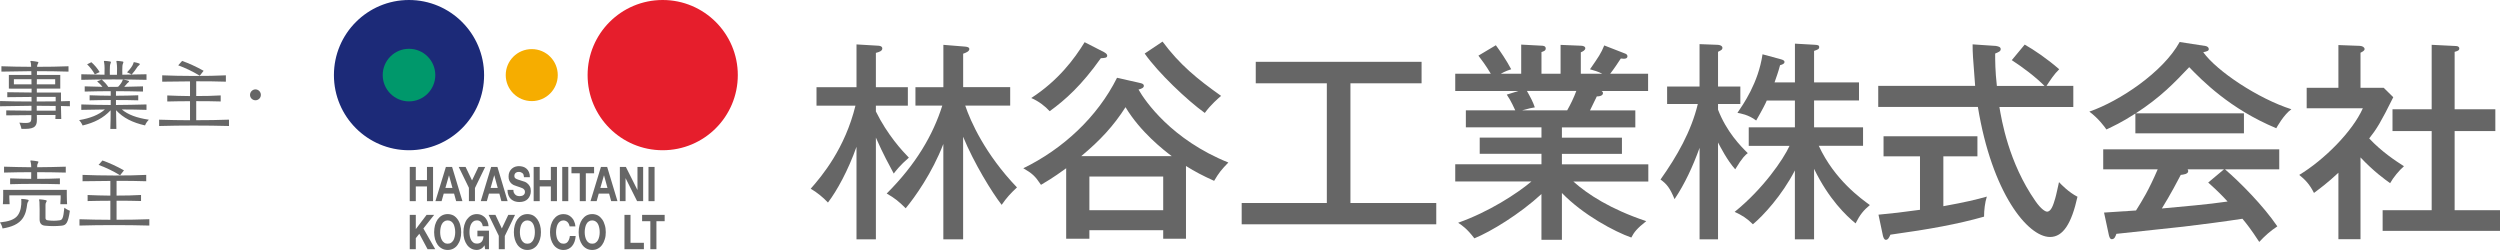
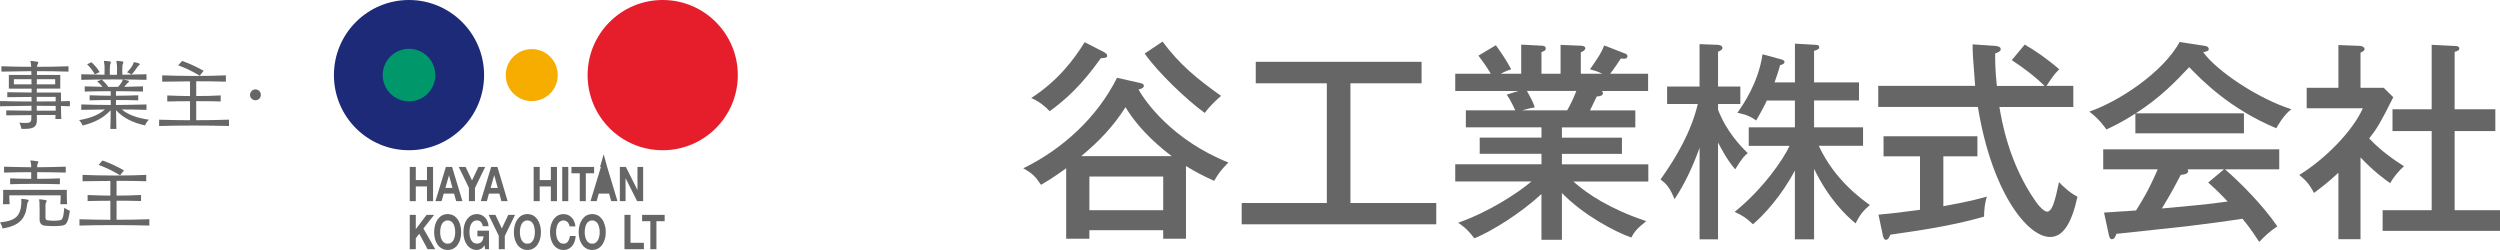
<svg xmlns="http://www.w3.org/2000/svg" id="_レイヤー_2" data-name="レイヤー 2" viewBox="0 0 810.07 80.99">
  <defs>
    <style>
      .cls-1 {
        fill: #f6ad00;
      }

      .cls-2 {
        fill: #e61e2c;
      }

      .cls-3 {
        fill: #1c2a78;
      }

      .cls-4 {
        fill: #00986b;
      }

      .cls-5 {
        fill: #666;
      }
    </style>
  </defs>
  <g id="_レイヤー_1-2" data-name="レイヤー 1">
    <g>
      <g>
        <path class="cls-5" d="M19.75,34.35c.02,1.43.05,3.07.1,4.2h-1.91c.03-.35.05-.88.05-1.28h-6.06c0,.65,0,.83.03,1.38.05,2.79-1.36,3.22-5.01,3.1,0,0-.18-1.03-.68-2.01,3.47.3,3.85.03,3.88-1.38,0-.43.02-.55.02-1.06-2.94,0-6.09.03-8.15.08v-1.61c2.06.05,5.23.08,8.18.1v-1.59c-3.52.03-7.07.08-10.19.15v-1.69c3.17.1,6.72.15,10.22.15,0-.5,0-1.01-.02-1.48-2.72,0-5.71.03-7.85.08v-1.61c1.99.05,5.01.08,7.88.1v-1.26H2.87v-4.43h7.3c0-.38,0-.91-.02-1.23-3.35.03-6.72.08-9.69.15v-1.74c2.99.1,6.34.18,9.64.18-.03-.55-.05-.96-.08-1.13-.15-.58-.33-.8.1-.78.63.05,1.36.15,2.09.3.35.08.25.3.03.68-.18.3-.2.6-.23.93,3.47,0,7.02-.05,10.19-.18v1.74c-3.17-.1-6.74-.15-10.22-.15,0,.3-.02.83-.02,1.23h7.57v4.43h-7.6v1.26c4.15.03,7.83,0,7.83,0v2.84c.98-.03,1.94-.05,2.89-.08v1.69c-.93-.03-1.91-.05-2.89-.08ZM10.19,25.67h-5.69v1.66h5.71c0-.53,0-1.16-.02-1.66ZM18.04,31.38h-6.14v1.51c1.99,0,4.2-.03,6.14-.05v-1.46ZM18.04,34.33c-1.94-.03-4.15-.05-6.14-.05v1.59c2.52.02,4.96,0,6.14,0v-1.54ZM17.89,25.67h-5.94c0,.48,0,1.13-.03,1.66h5.96v-1.66Z" />
        <path class="cls-5" d="M47,40.64c-4.08-.93-7.07-2.42-9.39-4.93.02,2.16.05,4.35.1,6.06h-1.96c.08-1.71.1-3.87.1-6.04-2.37,2.52-5.21,4-9.08,4.93,0,0-.38-.96-1.13-1.74,3.6-.6,6.39-1.71,8.35-3.45-2.52.03-5.18.08-7.65.13v-1.76c3.15.1,6.39.18,9.54.18v-1.61c-2.39,0-4.81.05-6.84.1v-1.64c2.04.08,4.48.13,6.84.15v-1.48c-2.62,0-5.38.05-8.43.13v-1.69c2.04.08,3.98.1,5.76.15-.48-.63-1.01-1.13-1.74-1.76l1.51-.6c.86.78,1.48,1.46,2.11,2.39,1.06,0,2.11,0,3.17-.03.65-.65,1.16-1.38,1.36-1.86.2-.45.1-.53.43-.48.48.08,1.03.2,1.53.38.3.1.3.3-.02.55-.4.3-.38.33-.58.58-.2.25-.5.6-.73.83,1.84-.02,3.9-.08,6.09-.15v1.69c-3.22-.08-6.06-.13-8.76-.13v1.48c2.44-.02,5.01-.05,7.22-.15v1.64c-2.24-.08-4.78-.1-7.22-.1v1.61c3.22-.03,6.59-.08,9.89-.18v1.76c-2.62-.08-5.38-.13-8-.13,2.06,1.71,4.81,2.72,8.76,3.32-.91.88-1.23,1.84-1.23,1.84ZM26.34,25.87v-1.81c2.52.08,5.03.13,7.52.15.05-1.41.05-2.97-.08-3.7-.1-.65-.25-.8.18-.78.53.03,1.18.1,1.74.2.33.05.28.25.1.68-.13.33-.15.48-.18.88-.05,1.03-.05,1.69-.03,2.74h2.31c.05-1.43.05-2.99-.08-3.72-.1-.65-.25-.8.18-.78.53.03,1.18.1,1.74.2.33.05.28.25.1.68-.13.33-.15.48-.18.88-.05,1.03-.05,1.69-.02,2.72,2.59-.03,5.18-.08,7.83-.15v1.81c-7.15-.18-14.22-.18-21.14,0ZM30.72,24.09c-.68-1.23-1.53-2.31-2.49-3.25l1.38-.68c1.03.91,1.96,2.01,2.69,3.2l-1.58.73ZM45.06,21.14c-.4.3-.45.43-.63.68-.48.75-1.06,1.54-1.76,2.32,0,0-.68-.4-1.51-.71,1.03-1.03,1.79-2.11,1.99-2.74.18-.53.1-.58.4-.53.48.08,1.08.23,1.53.4.3.13.3.33-.02.58Z" />
        <path class="cls-5" d="M51.56,40.84v-2.06c3.15.1,6.54.18,10.01.18v-6.17c-2.62,0-5.16.05-7.37.1v-1.96c2.19.1,4.76.18,7.37.2v-4.76c-3.25.03-6.42.05-9.01.1v-2.06c5.86.25,14.85.3,20.63,0v2.06c-2.74-.1-6.14-.13-9.61-.13v4.78c2.79,0,5.56-.05,7.93-.2v1.96c-2.39-.08-5.16-.1-7.93-.1v6.17c3.62,0,7.27-.05,10.62-.18v2.06c-7.15-.2-15.73-.2-22.65,0ZM64.72,24.54c-2.31-1.43-4.76-2.57-6.97-3.37l1.26-1.43c2.14.75,4.5,1.81,6.97,3.2l-1.26,1.61Z" />
        <path class="cls-5" d="M82.77,32.49c-.96,0-1.76-.78-1.76-1.74s.81-1.79,1.76-1.79,1.76.8,1.76,1.79-.81,1.74-1.76,1.74Z" />
        <path class="cls-5" d="M8.81,66.13c-.2,1.48-.38,2.99-1.41,4.55-1.33,1.99-3.72,2.89-6.57,3.35,0,0-.2-1.11-.83-1.96,2.74-.3,4.73-.86,5.79-2.34.98-1.38,1.16-3.22,1.13-4.63,0-.53-.18-.65.15-.65.7.02,1.41.13,2.01.28.3.08.25.33.03.63-.15.2-.25.45-.3.78ZM19.55,66.16c.13-1.38.1-2.87.1-2.87H3.02s-.02,1.38.1,2.87H.93c.15-1.56.1-4.63.1-4.63h20.61s-.02,3.04.1,4.63h-2.19ZM12.03,55.79c0,.65,0,1.43.03,2.16,2.52,0,5.06-.05,7.35-.15v1.89c-5.16-.15-11.35-.15-16.13,0v-1.89c2.09.08,4.43.12,6.82.15.02-.65.02-1.46.02-2.16-2.84,0-5.74.05-8.81.13v-1.91c3.1.1,5.96.15,8.81.18-.02-.6-.05-1.16-.13-1.41-.15-.65-.3-.8.13-.78.63.05,1.41.15,2.11.28.33.05.23.28.02.68-.23.45-.2.73-.2,1.23,2.94-.02,5.96-.08,9.26-.18v1.91c-3.27-.08-6.29-.13-9.29-.13ZM19.95,73.13c-1.86.18-3.42.18-5.36,0-1.36-.13-1.79-.96-1.76-2.24.02-1.31.02-4.81-.05-5.49-.08-.58-.28-.86.15-.81.63.05,1.43.15,1.96.28.4.08.23.38.03.73-.13.23-.15.35-.18.78-.03.4-.03,3.42,0,4.28.02.43.2.65.75.73,1.38.18,2.44.18,3.8,0,.88-.13,1.21-.48,1.56-4.08.88.68,1.79.98,1.79.98-.58,4.1-1.28,4.71-2.69,4.83Z" />
        <path class="cls-5" d="M25.75,73.1v-2.06c3.15.1,6.54.18,10.01.18v-6.17c-2.62,0-5.16.05-7.37.1v-1.96c2.19.1,4.76.18,7.37.2v-4.76c-3.25.03-6.42.05-9.01.1v-2.06c5.86.25,14.85.3,20.63,0v2.06c-2.74-.1-6.14-.13-9.61-.13v4.78c2.79,0,5.56-.05,7.93-.2v1.96c-2.39-.08-5.16-.1-7.93-.1v6.17c3.62,0,7.27-.05,10.62-.18v2.06c-7.15-.2-15.73-.2-22.65,0ZM38.91,56.8c-2.31-1.43-4.76-2.57-6.97-3.37l1.26-1.43c2.14.75,4.5,1.81,6.97,3.2l-1.26,1.61Z" />
      </g>
-       <path class="cls-5" d="M283.8,77.56h-6.27v-30c-2.68,7.6-6.34,14.27-9.25,18.07-1.59-1.7-3.58-3.31-5.59-4.48,3.74-4.22,11.11-13.1,14.5-26.91h-12.62v-5.99h12.96v-13.86l6.9.41c.48,0,1.46.12,1.46.9,0,.83-1.04,1.17-2.08,1.43v11.12h10.36v5.99h-10.36v1.88c3.72,7.56,8.62,12.87,10.69,14.96-2.83,2.43-4.29,4.34-4.9,5.16-1.5-2.82-3.36-6.12-5.79-11.65v32.97ZM296.63,34.24v-5.99h9.05v-13.72l6.9.56c.74.06,1.51.2,1.51.8,0,.75-1.04,1.18-2,1.51v10.84h15.24v5.99h-14.56c1.66,4.97,6.42,15.74,16.76,26.5-2.07,1.94-3.29,3.23-4.96,5.65-3.04-3.87-8.98-13.51-12.49-22.07v33.24h-6.41v-30.9c-3.6,9.39-9.32,17.39-12.2,20.84-2.22-2.2-3.46-3.24-6.15-4.78,9.52-9.49,15.03-19.04,18.01-28.48h-8.71Z" />
      <path class="cls-5" d="M369.26,26.86c.69.13,1.38.33,1.38.97s-.9.98-1.73,1.18c2.14,3.78,10.76,16.27,29.11,23.65-2.26,2.34-3.02,3.25-4.61,5.94-3.8-1.72-6.15-2.96-9.12-4.81v23.57h-7.38v-2.78h-23.92v2.78h-7.52v-22.84c-4.55,3.31-6.7,4.49-8.16,5.37-1.93-2.9-2.88-3.72-5.73-5.37,12.77-6.21,24.01-16.56,30.37-29.32l7.3,1.65ZM357.8,16.93c.48.28.97.62.97,1.09,0,.77-.88.77-2.07.84-6.22,8.77-11.45,13.46-16.57,17.17-1.5-1.64-3.59-3.25-5.98-4.27,8.76-5.66,14-12.69,17.3-18.09l6.35,3.25ZM379.67,50.59c-2.48-1.86-10.15-7.8-14.97-15.86-3.87,6.07-8.22,10.76-14.35,15.86h29.32ZM376.91,57.21h-23.92v10.91h23.92v-10.91ZM376.69,13.47c5.61,7.52,11.19,12.08,18.98,17.6-.81.7-3.36,2.85-5.28,5.53-5.62-4.01-15.21-13.11-19.48-19.25l5.78-3.87Z" />
      <polygon class="cls-5" points="437.58 65.78 465.39 65.78 465.39 72.68 402.34 72.68 402.34 65.78 429.93 65.78 429.93 26.99 406.9 26.99 406.9 20.03 460.63 20.03 460.63 26.99 437.58 26.99 437.58 65.78" />
      <path class="cls-5" d="M506.08,77.71h-6.61v-14.83c-7.03,6.49-16.42,12.19-21.73,14.35-2.49-3.25-3.93-4.13-5.26-5.05,9.95-3.52,18.99-9.38,23.74-13.37h-24.68v-5.58h27.94v-3.4h-20.01v-5.24h20.01v-3.32h-24.5v-5.51h16.01c-.3-.56-1.24-2.9-2.75-5.1l3.78-1.18h-20.48v-5.59h11.52c-1.59-2.69-3.11-4.68-4.01-5.86l5.65-3.37c1.46,1.98,3.44,4.89,4.97,7.78-.48.14-1.92.63-3.38,1.45h6.62v-9.44l6.57.35c.62,0,1.38.12,1.38.9,0,.68-.55.9-1.38,1.17v7.03h6.19v-9.36l6.56.27c.62,0,1.45.21,1.45.82,0,.69-.96,1.12-1.45,1.32v6.95h6.97c-1.36-.69-2.49-1.03-4-1.45,2.77-4,3.59-5.16,4.62-7.73l6.9,2.69c.35.14.62.48.62.78,0,.81-.76.96-2.15.77-1.09,1.63-2.06,3.16-3.45,4.94h12.29v5.59h-15.05c.29.21.43.41.43.7,0,.4-.36,1.05-2,1.05-.71,1.51-1.59,3.29-2.21,4.54h14.69v5.51h-23.79v3.32h19.45v5.24h-19.45v3.4h28v5.58h-24.28c4.63,4.14,12.07,8.98,23.61,12.83-2.99,2.34-3.95,3.59-4.84,5.31-5.39-1.89-15.59-7.31-22.49-14.44v15.2ZM494.77,29.48c1.03,1.81,2,3.6,2.55,5.31-.63.07-2.2.41-4.15.97h14.64c1.09-1.93,2.14-4.06,2.96-6.29h-16Z" />
      <path class="cls-5" d="M556.7,77.56h-5.99v-29.66c-2.17,6-4.78,11.66-8.11,16.63-1.51-3.66-2.52-4.9-4.55-6.36,5.33-7.52,9.95-15.58,12.09-24.48h-9.95v-5.66h10.51v-13.73l5.83.22c.69,0,1.58.32,1.58.96,0,.55-.18.69-1.42,1.31v11.24h7.23v5.66h-7.23v1.85c2.75,7.12,7.23,11.73,9.64,14.08-.68.5-1.72,1.32-4.07,5.24-2.63-2.96-4.75-7.16-5.57-8.69v31.38ZM587.79,77.56h-6.2v-22.33c-4.2,8.12-10.29,14.7-13.6,17.44-1.85-1.86-3.58-2.97-5.92-4.02,9.24-7.44,15.8-17.04,17.79-21.39h-13.22v-6h14.96v-8.69h-9.12c-.32.83-1.3,2.77-3.43,6.48-2.49-1.92-5.26-2.34-6.07-2.48,1.85-2.76,6.75-9.6,8.13-18.98l5.87,1.59c.76.21,1.24.41,1.24.9,0,.61-.67.82-1.43,1.04-.7,2.62-1.05,3.38-1.79,5.58h6.61v-12.56l6.35.36c.89.07,1.51.07,1.51.75s-.48.82-1.66,1.24v10.21h14.56v5.86h-14.56v8.69h15.87v6h-14.34c5.11,11.05,13.79,17.18,16.55,19.19-2,1.66-3.22,3.1-4.63,5.94-3.03-2.47-8.69-7.86-13.45-17.67v22.83Z" />
      <path class="cls-5" d="M646.84,14.91c.48.1,1.44.23,1.44.98,0,.7-.48.91-1.79,1.46,0,2.34,0,5.57.55,10.49h15.44c-2.96-2.98-6.98-5.99-10.61-8.35l4.19-5.04c2.92,1.65,7.24,4.55,11.18,7.99-1.65,1.59-2.9,3.55-4.12,5.39h8.69v6.84h-23.95c.7,4.13,2.96,17.98,11.66,30.47,1.85,2.68,3.25,3.44,3.78,3.44,1.32,0,2.02-2.13,2.64-4.27.28-.82,1.05-4.55,1.23-5.3.83.88,3.17,3.3,5.99,4.74-1.92,8.69-4.67,13.04-8.89,13.04-7.24,0-18.83-14.29-23.38-42.13h-32.29v-6.84h31.4c-.74-9.57-.82-10.63-.82-13.45l7.66.53ZM629.72,66.81c7.24-1.31,10.69-2.15,14.07-3.11-.62,1.93-.9,4.42-.9,6.5-8.54,2.42-17.51,4.06-30.34,5.84-.47,1.04-.82,1.67-1.47,1.67-.61,0-.82-.84-.96-1.32l-1.44-6.83c3.86-.34,8-.82,13.45-1.58v-17.33h-11.81v-6.49h30.42v6.49h-11.04v16.15Z" />
      <path class="cls-5" d="M727.1,36.73v6.48h-35.18v-6.42c-4.34,2.83-7.38,4.2-9.38,5.16-.62-.88-2.48-3.5-5.53-5.79,9.81-3.38,23.94-12.84,29.26-22.55l8.35,1.29c.62.1,1.09.49,1.09.98,0,.57-.47.75-1.8,1.04,4.48,6.2,17.8,15.03,28.56,18.48-2.41,1.67-4.75,5.86-4.89,6.15-15.1-6.29-24.08-15.54-28.22-19.79-4.83,5.09-9.24,9.73-17.32,14.97h35.04ZM681.78,68.88c1.16-.08,9.45-.63,10.35-.68,2.21-3.54,4.01-6.37,7.03-13.34h-17.66v-6.48h57.04v6.48h-17.58c4.91,4.22,12.41,11.79,16.96,18.49-2.25,1.46-4.13,3.17-5.86,5.04-2.75-4.2-3.93-5.67-5.45-7.51-4.42.7-14.63,2.06-19.04,2.55-3.46.4-18.7,1.99-21.8,2.34-.35.97-.61,1.73-1.52,1.73-.55,0-.74-.7-.9-1.25l-1.58-7.37ZM720.62,54.86h-11.77c.06.13.2.37.2.55,0,1.04-1.66,1.17-2.42,1.26-.62,1.22-3.46,6.61-6.13,10.88,6.48-.61,14.95-1.3,21.3-2.25-1.65-1.8-3.04-3.25-6.28-6.15l5.11-4.28Z" />
      <path class="cls-5" d="M764.88,77.5h-7.17v-21.53c-3.45,3.25-6.01,5.11-7.92,6.55-1.46-2.94-2.99-4.4-4.77-5.84,8-4.83,17.24-14.01,20.61-21.6h-18.2v-6.64h10.28v-13.84l6.97.26c.89.06,1.51.49,1.51,1.04s-.76.91-1.32,1.18v11.36h7.51l3.11,3.06c-4.08,8.2-5.32,10.2-7.8,13.36,4.09,4.36,8.64,7.32,11.26,9-1.59,1.38-3.52,3.72-4.48,5.49-1.54-1.09-5.32-3.78-9.6-8.34v26.5ZM775.24,42.46v-7.05h12.69V14.52l7.86.39c.54,0,1.09.23,1.09.78,0,.62-.47.83-1.51,1.11v18.61h13.19v7.05h-13.19v25.66h14.7v6.69h-38.03v-6.69h15.89v-25.66h-12.69Z" />
      <g>
        <g>
          <path class="cls-3" d="M156.86,24.34c0,13.45-10.91,24.34-24.34,24.34s-24.32-10.89-24.32-24.34S119.09,0,132.52,0s24.34,10.91,24.34,24.34" />
          <path class="cls-4" d="M141.05,24.33c0,4.71-3.82,8.52-8.52,8.52s-8.52-3.82-8.52-8.52,3.81-8.52,8.52-8.52,8.52,3.82,8.52,8.52" />
          <path class="cls-1" d="M180.73,24.33c0,4.66-3.77,8.43-8.42,8.43s-8.44-3.77-8.44-8.43,3.77-8.42,8.44-8.42,8.42,3.77,8.42,8.42" />
          <path class="cls-2" d="M239.07,24.34c0,13.45-10.89,24.34-24.34,24.34s-24.33-10.89-24.33-24.34S201.28,0,214.73,0s24.34,10.91,24.34,24.34" />
        </g>
        <polygon class="cls-5" points="134.73 54.09 134.73 58.35 138.35 58.35 138.35 54.09 140.32 54.09 140.32 65.18 138.35 65.18 138.35 60.41 134.73 60.41 134.73 65.18 132.77 65.18 132.77 54.09 134.73 54.09" />
        <path class="cls-5" d="M146.49,54.09l3.35,11.09h-2.03l-.68-2.45h-3.35l-.69,2.45h-2l3.39-11.09h2.01ZM146.61,60.9l-1.12-4.08h-.01l-1.16,4.08h2.29Z" />
        <polygon class="cls-5" points="148.64 54.09 150.86 54.09 152.95 58.46 155.03 54.09 157.21 54.09 153.9 60.92 153.9 65.18 151.94 65.18 151.94 60.86 148.64 54.09" />
        <path class="cls-5" d="M161.18,54.09l3.31,11.09h-2.03l-.65-2.45h-3.37l-.69,2.45h-1.97l3.37-11.09h2.02ZM161.28,60.9l-1.12-4.08h-.03l-1.16,4.08h2.31Z" />
-         <path class="cls-5" d="M166.54,62.45c.11.28.25.48.44.63.16.17.38.29.63.37.24.06.5.11.75.11.17,0,.37-.03.56-.07.21-.02.39-.09.57-.2.17-.09.32-.24.43-.42.12-.17.18-.42.18-.68,0-.32-.07-.56-.23-.73-.16-.21-.37-.37-.6-.48-.26-.12-.54-.24-.86-.33-.32-.1-.65-.19-.96-.32-.34-.09-.65-.22-.99-.36-.31-.17-.59-.35-.84-.59-.24-.23-.44-.53-.61-.9-.14-.34-.22-.76-.22-1.27,0-.59.09-1.08.29-1.5.18-.42.45-.76.76-1.05.33-.28.67-.49,1.07-.63.4-.12.83-.2,1.21-.2.48,0,.92.08,1.33.19.45.14.83.34,1.16.64.33.28.6.66.79,1.1.2.44.3,1,.3,1.65h-1.91c-.03-.34-.08-.61-.15-.83-.11-.22-.24-.39-.4-.52-.16-.11-.34-.21-.54-.28-.21-.06-.43-.08-.68-.08-.17,0-.32.02-.47.07-.17.05-.31.13-.44.22-.12.12-.24.25-.31.4-.08.15-.13.35-.13.59,0,.22.04.39.1.52.06.15.2.27.39.38.2.12.47.25.81.35.37.11.81.25,1.36.44.17.04.39.11.69.22.3.1.6.29.86.53.31.24.57.56.79.95.22.4.34.91.34,1.54,0,.52-.09.98-.27,1.41-.16.44-.39.8-.71,1.14-.3.32-.7.57-1.15.74-.48.17-1,.26-1.62.26-.48,0-.97-.08-1.44-.22-.46-.16-.86-.4-1.23-.71-.35-.31-.63-.74-.83-1.23-.21-.51-.31-1.08-.31-1.78h1.91c0,.38.04.7.16.95" />
        <polygon class="cls-5" points="174.88 54.09 174.88 58.35 178.49 58.35 178.49 54.09 180.47 54.09 180.47 65.18 178.49 65.18 178.49 60.41 174.88 60.41 174.88 65.18 172.92 65.18 172.92 54.09 174.88 54.09" />
        <rect class="cls-5" x="182.18" y="54.09" width="1.96" height="11.09" />
        <polygon class="cls-5" points="185.17 56.15 185.17 54.09 192.5 54.09 192.5 56.15 189.82 56.15 189.82 65.18 187.86 65.18 187.86 56.15 185.17 56.15" />
-         <path class="cls-5" d="M196.74,54.09l3.34,11.09h-2.04l-.67-2.45h-3.36l-.68,2.45h-1.99l3.38-11.09h2.02ZM196.84,60.9l-1.12-4.08h-.02l-1.17,4.08h2.31Z" />
+         <path class="cls-5" d="M196.74,54.09l3.34,11.09h-2.04l-.67-2.45h-3.36l-.68,2.45h-1.99l3.38-11.09h2.02Zl-1.12-4.08h-.02l-1.17,4.08h2.31Z" />
        <polygon class="cls-5" points="202.8 54.09 206.53 61.53 206.56 61.53 206.56 54.09 208.4 54.09 208.4 65.18 206.44 65.18 202.72 57.75 202.7 57.75 202.7 65.18 200.85 65.18 200.85 54.09 202.8 54.09" />
-         <rect class="cls-5" x="210.13" y="54.09" width="1.97" height="11.09" />
        <polygon class="cls-5" points="134.73 69.62 134.73 74.24 138.23 69.62 140.68 69.62 137.19 74.03 141.02 80.74 138.54 80.74 135.87 75.74 134.73 77.16 134.73 80.74 132.77 80.74 132.77 69.62 134.73 69.62" />
        <path class="cls-5" d="M140.96,72.93c.22-.71.5-1.34.86-1.86.38-.51.85-.95,1.4-1.26.55-.28,1.15-.44,1.83-.44s1.31.16,1.87.44c.54.3,1,.75,1.36,1.26.38.52.68,1.15.86,1.86.21.7.3,1.47.3,2.32s-.09,1.57-.3,2.26c-.18.68-.49,1.3-.86,1.82-.37.53-.82.92-1.36,1.22-.56.3-1.18.44-1.87.44s-1.27-.14-1.83-.44c-.55-.3-1.02-.69-1.4-1.22-.37-.52-.65-1.14-.86-1.82-.17-.69-.29-1.45-.29-2.26s.12-1.61.29-2.32M142.76,76.61c.09.44.23.82.43,1.19.18.33.43.63.76.84.3.22.66.32,1.1.32s.82-.09,1.15-.32c.29-.2.55-.51.76-.84.17-.37.31-.75.4-1.19.09-.47.14-.9.14-1.36,0-.49-.05-.98-.14-1.41-.09-.48-.23-.89-.4-1.24-.21-.37-.47-.64-.76-.85-.33-.21-.69-.33-1.15-.33s-.8.12-1.1.33c-.33.21-.58.49-.76.85-.2.34-.34.76-.43,1.24-.08.43-.13.92-.13,1.41,0,.46.04.9.13,1.36" />
        <path class="cls-5" d="M155.83,80.64c-.43.24-.85.35-1.28.35-.68,0-1.3-.14-1.85-.44-.54-.3-1-.69-1.38-1.22-.38-.52-.66-1.14-.87-1.82-.19-.69-.29-1.45-.29-2.27s.1-1.61.29-2.32c.21-.71.49-1.34.87-1.86.38-.5.84-.95,1.38-1.25.55-.29,1.17-.44,1.85-.44.47,0,.89.09,1.33.25.43.19.82.43,1.18.76.32.35.63.73.83,1.21.24.5.37,1.07.42,1.7h-1.88c-.11-.63-.34-1.09-.66-1.41-.34-.32-.74-.47-1.22-.47-.44,0-.83.11-1.14.33-.3.21-.54.48-.75.85-.19.34-.32.76-.41,1.23-.09.44-.12.92-.12,1.41,0,.46.03.9.12,1.36.09.44.22.83.41,1.19.21.33.45.64.75.84.32.22.7.31,1.14.31.63,0,1.14-.2,1.5-.59.37-.41.57-1.02.62-1.77h-1.98v-1.83h3.75v6h-1.25l-.19-1.26c-.36.57-.74.94-1.17,1.16" />
        <polygon class="cls-5" points="158.32 69.62 160.53 69.62 162.61 74.03 164.7 69.62 166.89 69.62 163.57 76.47 163.57 80.74 161.62 80.74 161.62 76.41 158.32 69.62" />
        <path class="cls-5" d="M166.81,72.93c.19-.71.48-1.34.85-1.86.38-.51.84-.95,1.39-1.26.56-.28,1.15-.44,1.83-.44s1.32.16,1.87.44c.54.3.99.75,1.37,1.26.37.52.65,1.15.86,1.86.21.7.3,1.47.3,2.32s-.09,1.57-.3,2.26c-.21.68-.49,1.3-.86,1.82-.38.53-.83.92-1.37,1.22-.55.3-1.17.44-1.87.44s-1.27-.14-1.83-.44c-.55-.3-1.01-.69-1.39-1.22-.37-.52-.66-1.14-.85-1.82-.21-.69-.3-1.45-.3-2.26s.09-1.61.3-2.32M168.59,76.61c.1.44.24.82.42,1.19.19.33.43.63.75.84.3.22.69.32,1.12.32.45,0,.82-.09,1.15-.32.3-.2.55-.51.74-.84.19-.37.33-.75.41-1.19.09-.47.13-.9.13-1.36,0-.49-.03-.98-.13-1.41-.08-.48-.22-.89-.41-1.24-.19-.37-.44-.64-.74-.85-.33-.21-.69-.33-1.15-.33s-.82.12-1.12.33c-.32.21-.55.49-.75.85-.18.34-.32.76-.42,1.24-.08.43-.13.92-.13,1.41,0,.46.05.9.13,1.36" />
        <path class="cls-5" d="M184.33,72.6c-.12-.24-.24-.45-.43-.63-.17-.16-.38-.32-.6-.4-.23-.09-.45-.15-.69-.15-.45,0-.83.12-1.13.33-.29.21-.55.49-.74.85-.19.34-.33.76-.42,1.24-.09.43-.14.92-.14,1.41,0,.46.04.9.14,1.36.08.44.22.82.42,1.19.19.33.45.63.74.84.3.22.68.32,1.13.32.62,0,1.07-.22,1.4-.68.34-.46.56-1.06.63-1.8h1.89c-.04.69-.17,1.33-.38,1.89-.2.54-.49,1.03-.82,1.41-.35.39-.75.7-1.2.9-.47.22-.96.32-1.52.32-.69,0-1.3-.15-1.84-.44-.55-.3-1.01-.69-1.4-1.22-.37-.52-.65-1.14-.86-1.82-.19-.69-.29-1.45-.29-2.26s.1-1.61.29-2.32c.22-.71.5-1.35.86-1.86.38-.51.85-.95,1.4-1.26.54-.29,1.15-.44,1.84-.44.5,0,.96.1,1.38.25.45.19.84.44,1.17.78.37.35.67.76.86,1.26.24.49.38,1.06.44,1.7h-1.89c-.05-.28-.12-.53-.24-.76" />
        <path class="cls-5" d="M187.8,72.93c.2-.71.49-1.34.86-1.86.38-.51.84-.95,1.39-1.26.54-.28,1.16-.44,1.85-.44s1.29.16,1.84.44c.56.3.99.75,1.37,1.26.38.52.67,1.15.86,1.86.22.7.32,1.47.32,2.32s-.09,1.57-.32,2.26c-.19.68-.48,1.3-.86,1.82-.38.53-.81.92-1.37,1.22-.55.3-1.16.44-1.84.44s-1.31-.14-1.85-.44c-.55-.3-1.01-.69-1.39-1.22-.37-.52-.65-1.14-.86-1.82-.2-.69-.3-1.45-.3-2.26s.1-1.61.3-2.32M189.6,76.61c.09.44.23.82.42,1.19.18.33.43.63.76.84.29.22.66.32,1.12.32s.81-.09,1.1-.32c.33-.2.58-.51.77-.84.18-.37.32-.75.41-1.19.1-.47.14-.9.14-1.36,0-.49-.04-.98-.14-1.41-.09-.48-.23-.89-.41-1.24-.19-.37-.44-.64-.77-.85-.29-.21-.67-.33-1.1-.33-.45,0-.83.12-1.12.33-.34.21-.58.49-.76.85-.19.34-.33.76-.42,1.24-.09.43-.14.92-.14,1.41,0,.46.05.9.14,1.36" />
        <polygon class="cls-5" points="204.3 69.62 204.3 78.67 208.64 78.67 208.64 80.74 202.34 80.74 202.34 69.62 204.3 69.62" />
        <polygon class="cls-5" points="208.06 71.68 208.06 69.62 215.37 69.62 215.37 71.68 212.7 71.68 212.7 80.74 210.73 80.74 210.73 71.68 208.06 71.68" />
      </g>
    </g>
  </g>
</svg>